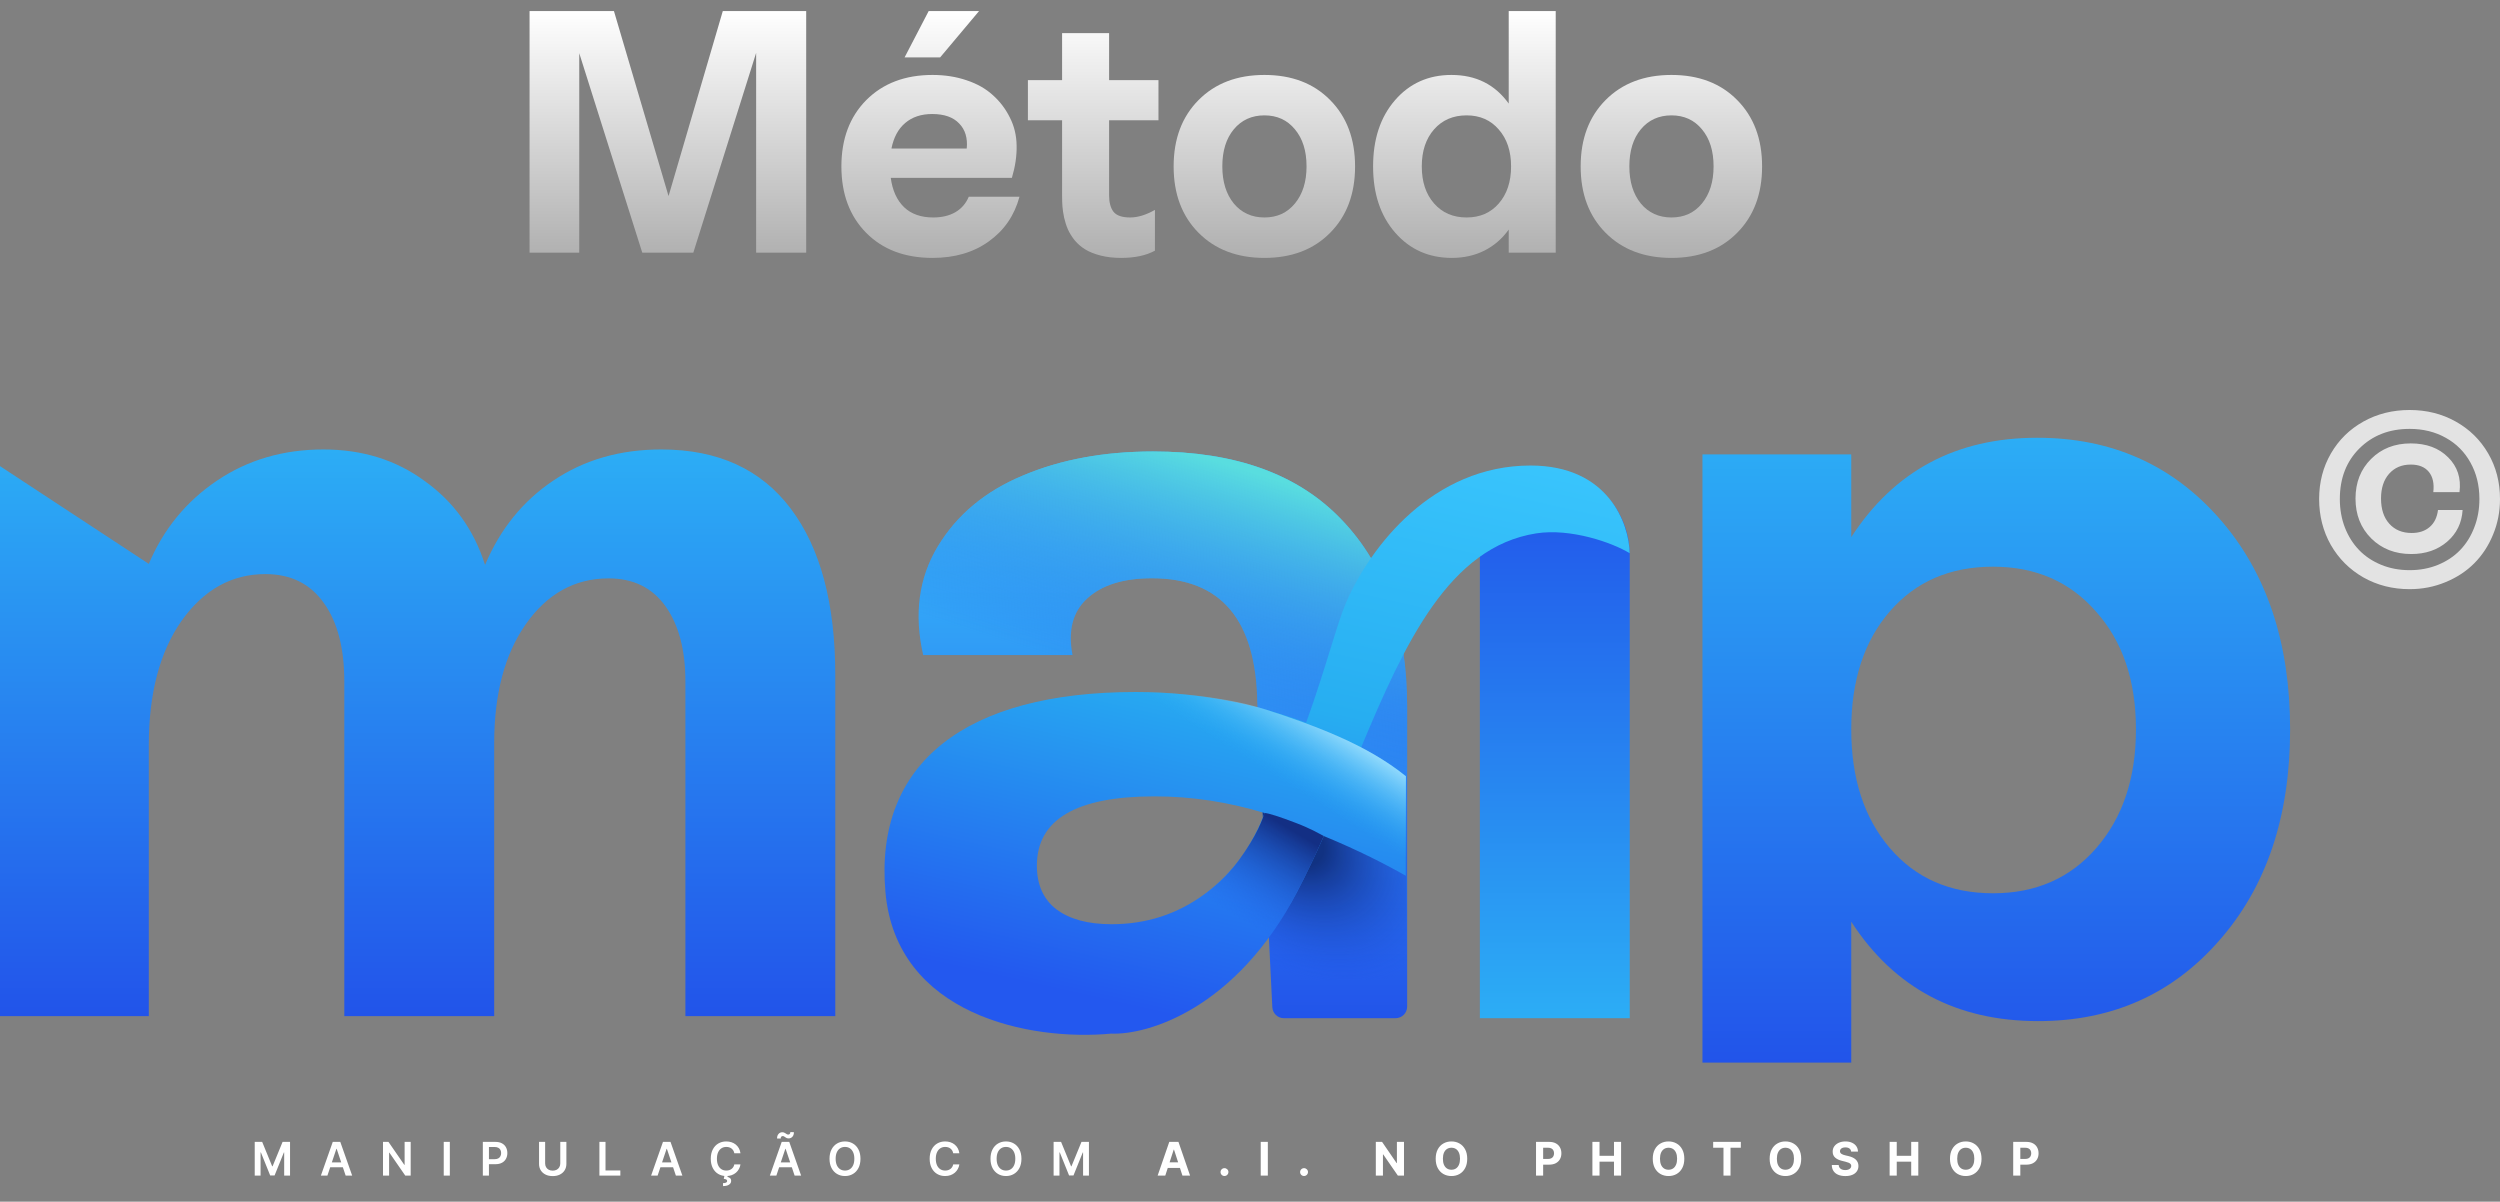
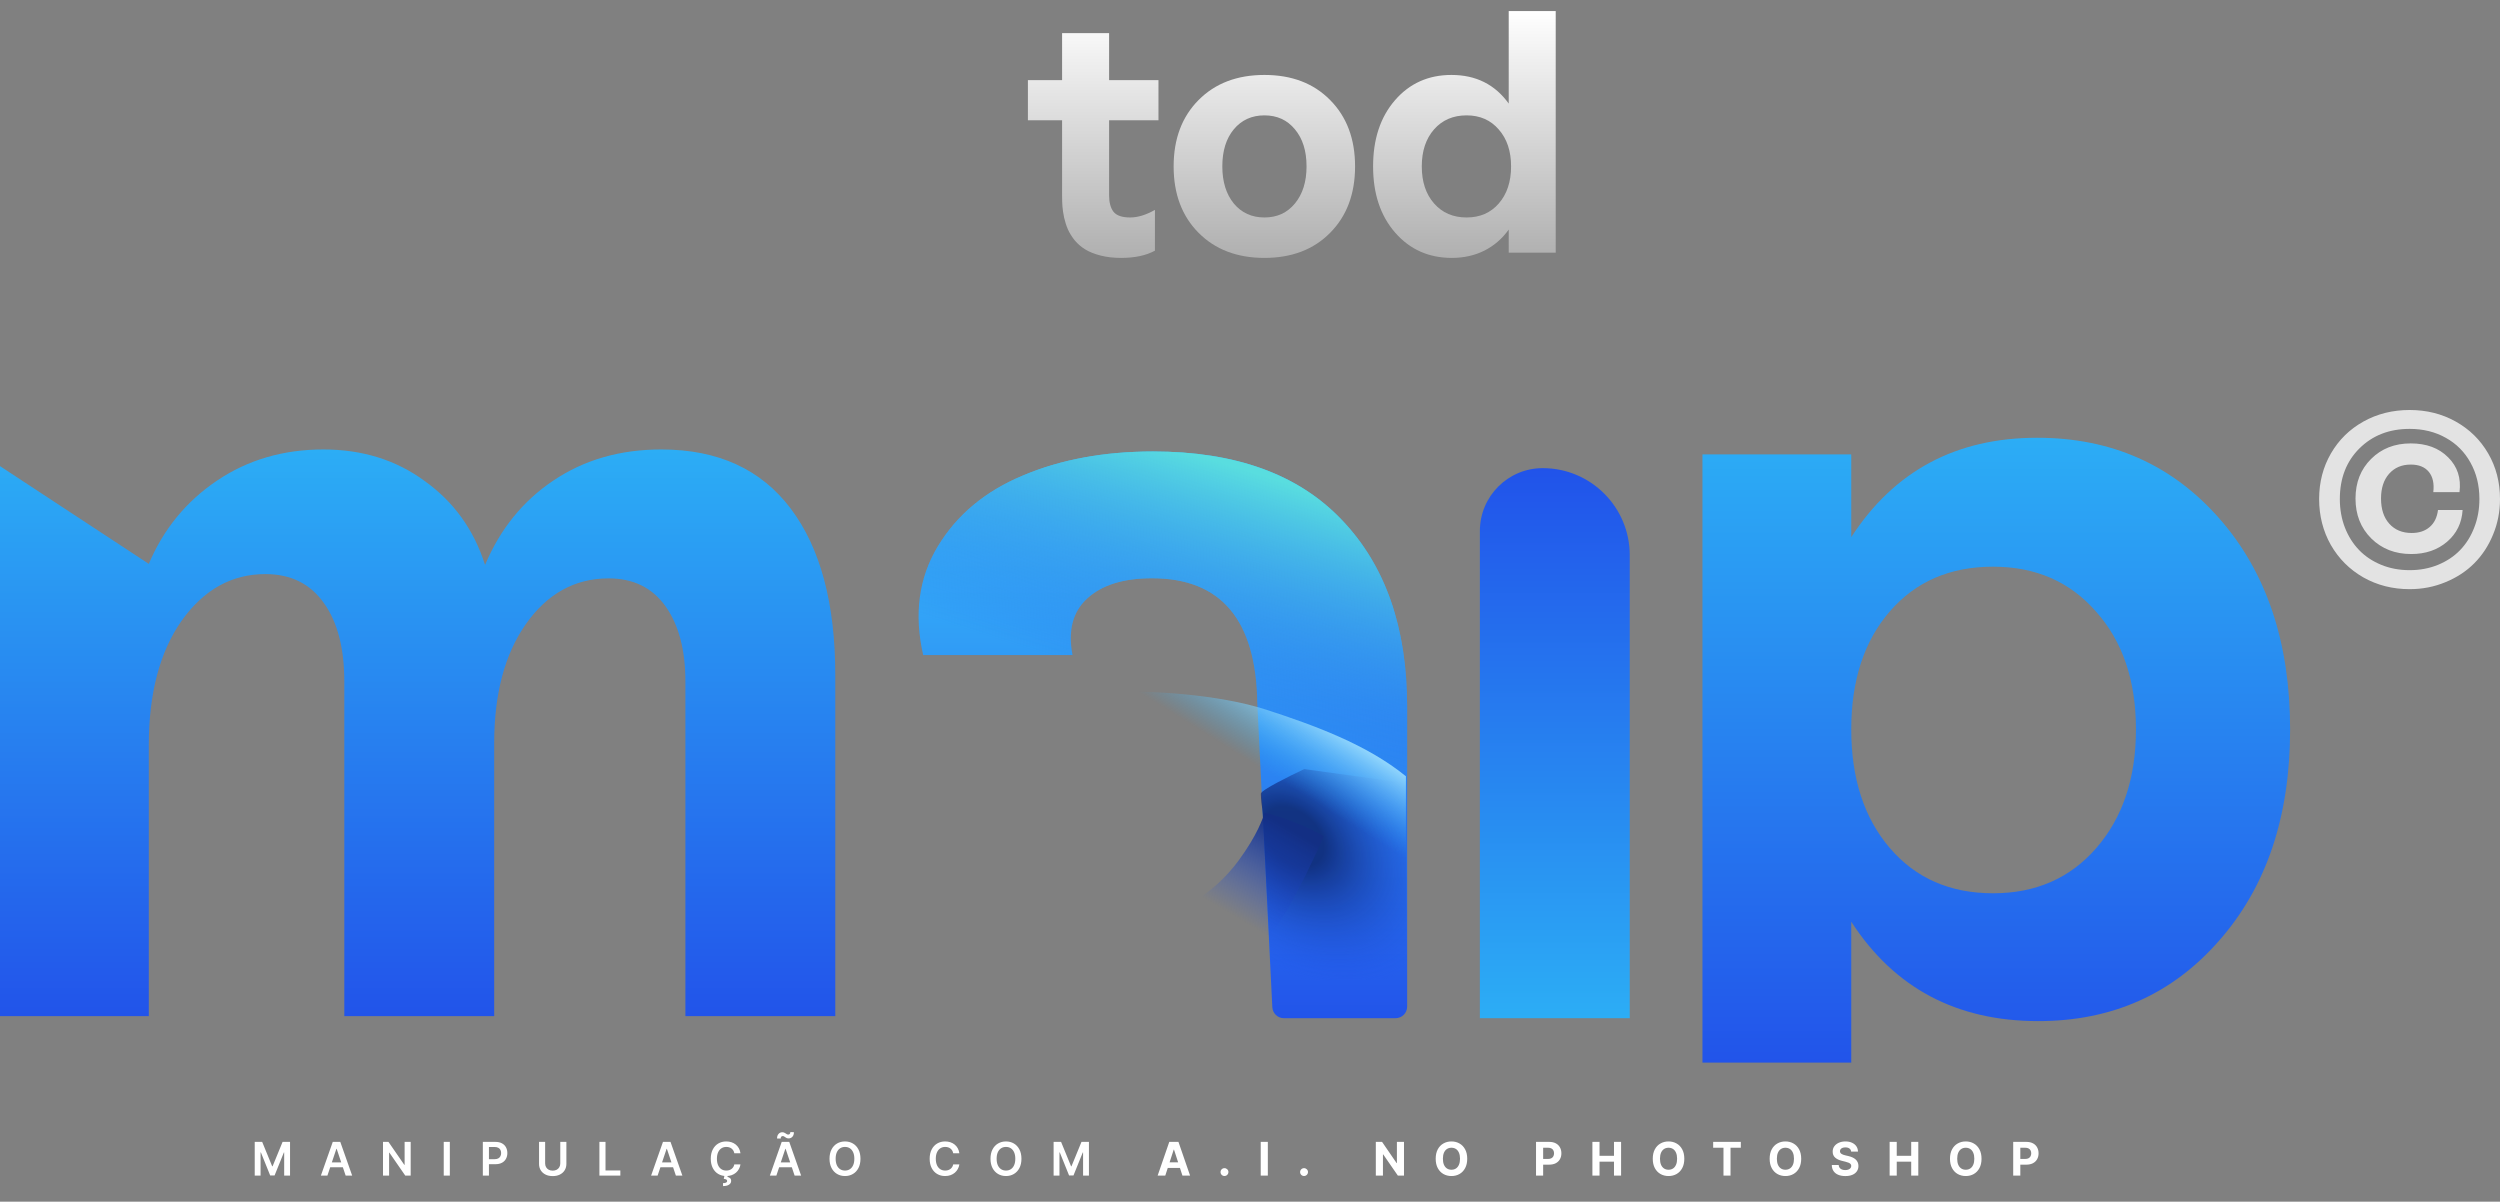
<svg xmlns="http://www.w3.org/2000/svg" width="181" height="87" viewBox="0 0 181 87" fill="none">
  <rect x="0" y="0" width="181" height="87" fill="#808080" stroke="none" />
-   <path d="M125.771 16.855C124.576 18.066 122.99 18.672 121.014 18.672C119.038 18.672 117.448 18.066 116.245 16.855C115.041 15.643 114.44 14.041 114.44 12.049C114.44 10.057 115.041 8.455 116.245 7.243C117.448 6.031 119.038 5.426 121.014 5.426C122.99 5.426 124.576 6.031 125.771 7.243C126.975 8.455 127.576 10.057 127.576 12.049C127.576 14.041 126.975 15.643 125.771 16.855ZM118.794 14.732C119.355 15.407 120.095 15.745 121.014 15.745C121.933 15.745 122.669 15.407 123.222 14.732C123.783 14.049 124.063 13.155 124.063 12.049C124.063 10.927 123.783 10.032 123.222 9.365C122.669 8.691 121.933 8.353 121.014 8.353C120.095 8.353 119.355 8.691 118.794 9.365C118.241 10.032 117.965 10.927 117.965 12.049C117.965 13.155 118.241 14.049 118.794 14.732Z" fill="url(#paint0_linear_8_115)" />
  <path d="M109.231 7.499V0.803H112.634V18.294H109.231V16.623C108.76 17.282 108.17 17.79 107.463 18.148C106.763 18.497 105.979 18.672 105.109 18.672C103.442 18.672 102.075 18.062 101.01 16.843C99.945 15.623 99.412 14.025 99.412 12.049C99.412 10.073 99.941 8.475 100.998 7.255C102.055 6.036 103.417 5.426 105.084 5.426C106.857 5.426 108.239 6.117 109.231 7.499ZM106.182 15.745C107.15 15.745 107.926 15.407 108.512 14.732C109.105 14.049 109.402 13.155 109.402 12.049C109.402 10.943 109.105 10.053 108.512 9.378C107.926 8.695 107.15 8.353 106.182 8.353C105.206 8.353 104.421 8.691 103.828 9.365C103.234 10.04 102.937 10.935 102.937 12.049C102.937 13.163 103.234 14.057 103.828 14.732C104.421 15.407 105.206 15.745 106.182 15.745Z" fill="url(#paint1_linear_8_115)" />
  <path d="M96.302 16.855C95.107 18.066 93.521 18.672 91.545 18.672C89.569 18.672 87.979 18.066 86.776 16.855C85.572 15.643 84.971 14.041 84.971 12.049C84.971 10.057 85.572 8.455 86.776 7.243C87.979 6.031 89.569 5.426 91.545 5.426C93.521 5.426 95.107 6.031 96.302 7.243C97.505 8.455 98.107 10.057 98.107 12.049C98.107 14.041 97.505 15.643 96.302 16.855ZM89.325 14.732C89.886 15.407 90.626 15.745 91.545 15.745C92.464 15.745 93.2 15.407 93.753 14.732C94.314 14.049 94.594 13.155 94.594 12.049C94.594 10.927 94.314 10.032 93.753 9.365C93.2 8.691 92.464 8.353 91.545 8.353C90.626 8.353 89.886 8.691 89.325 9.365C88.772 10.032 88.496 10.927 88.496 12.049C88.496 13.155 88.772 14.049 89.325 14.732Z" fill="url(#paint2_linear_8_115)" />
  <path d="M83.873 5.804V8.707H80.299V14.147C80.299 14.659 80.405 15.054 80.616 15.33C80.836 15.607 81.238 15.745 81.824 15.745C82.376 15.745 82.974 15.562 83.617 15.196V18.148C82.982 18.497 82.165 18.672 81.165 18.672C80.62 18.672 80.124 18.615 79.677 18.501C79.238 18.387 78.872 18.241 78.579 18.062C78.286 17.883 78.03 17.664 77.811 17.404C77.599 17.135 77.436 16.875 77.323 16.623C77.209 16.363 77.115 16.074 77.042 15.757C76.977 15.44 76.936 15.167 76.92 14.94C76.904 14.704 76.896 14.448 76.896 14.171V8.707H74.42V5.804H76.896V2.401H80.299V5.804H83.873Z" fill="url(#paint3_linear_8_115)" />
-   <path d="M67.235 0.803H70.882L68.065 4.157H65.491L67.235 0.803ZM70.138 14.245H73.81C73.444 15.602 72.704 16.68 71.59 17.477C70.484 18.274 69.126 18.672 67.516 18.672C65.507 18.672 63.906 18.066 62.71 16.855C61.515 15.643 60.917 14.041 60.917 12.049C60.917 10.057 61.519 8.455 62.722 7.243C63.934 6.031 65.532 5.426 67.516 5.426C68.41 5.426 69.236 5.556 69.992 5.816C70.748 6.068 71.379 6.426 71.883 6.889C72.395 7.345 72.806 7.886 73.115 8.512C73.432 9.13 73.594 9.809 73.603 10.549C73.619 11.28 73.505 12.057 73.261 12.878H64.491C64.613 13.789 64.934 14.496 65.454 15.001C65.975 15.497 66.678 15.745 67.565 15.745C68.191 15.745 68.724 15.619 69.163 15.367C69.61 15.106 69.935 14.732 70.138 14.245ZM67.492 8.255C66.695 8.255 66.044 8.471 65.54 8.902C65.036 9.325 64.702 9.943 64.54 10.756H69.992C70.065 9.992 69.882 9.386 69.443 8.939C69.012 8.483 68.362 8.255 67.492 8.255Z" fill="url(#paint4_linear_8_115)" />
-   <path d="M48.403 14.196L52.33 0.803H58.368V18.294H54.745V3.828L50.196 18.294H46.5L41.938 3.852V18.294H38.34V0.803H44.45L48.403 14.196Z" fill="url(#paint5_linear_8_115)" />
  <path d="M18.442 82.673H18.982L19.706 84.44H19.735L20.459 82.673H20.999V85.112H20.575V83.437H20.553L19.879 85.105H19.562L18.888 83.433H18.865V85.112H18.442V82.673ZM23.705 85.112H23.233L24.092 82.673H24.637L25.497 85.112H25.025L24.374 83.173H24.355L23.705 85.112ZM23.72 84.156H25.006V84.511H23.72V84.156ZM29.733 82.673V85.112H29.34L28.191 83.451H28.171V85.112H27.729V82.673H28.125L29.273 84.336H29.294V82.673H29.733ZM32.568 82.673V85.112H32.126V82.673H32.568ZM34.957 85.112V82.673H35.872C36.059 82.673 36.216 82.708 36.343 82.778C36.471 82.848 36.568 82.944 36.633 83.066C36.699 83.188 36.732 83.326 36.732 83.481C36.732 83.637 36.699 83.776 36.633 83.897C36.567 84.019 36.47 84.115 36.341 84.184C36.212 84.253 36.054 84.288 35.866 84.288H35.26V83.925H35.806C35.916 83.925 36.006 83.906 36.075 83.868C36.145 83.829 36.197 83.777 36.23 83.71C36.264 83.644 36.282 83.567 36.282 83.481C36.282 83.394 36.264 83.318 36.23 83.252C36.197 83.186 36.145 83.135 36.074 83.098C36.004 83.061 35.914 83.042 35.804 83.042H35.399V85.112H34.957ZM40.564 82.673H41.006V84.266C41.006 84.441 40.964 84.595 40.882 84.727C40.8 84.86 40.685 84.963 40.536 85.038C40.388 85.112 40.215 85.149 40.016 85.149C39.817 85.149 39.643 85.112 39.495 85.038C39.346 84.963 39.231 84.86 39.149 84.727C39.067 84.595 39.027 84.441 39.027 84.266V82.673H39.468V84.23C39.468 84.331 39.491 84.422 39.535 84.501C39.58 84.581 39.644 84.643 39.725 84.688C39.807 84.733 39.904 84.755 40.016 84.755C40.128 84.755 40.225 84.733 40.307 84.688C40.389 84.643 40.453 84.581 40.497 84.501C40.542 84.422 40.564 84.331 40.564 84.23V82.673ZM43.397 85.112V82.673H43.839V84.742H44.913V85.112H43.397ZM47.612 85.112H47.141L47.999 82.673H48.545L49.404 85.112H48.933L48.282 83.173H48.263L47.612 85.112ZM47.628 84.156H48.914V84.511H47.628V84.156ZM53.61 83.496H53.164C53.152 83.423 53.128 83.358 53.094 83.302C53.06 83.245 53.017 83.196 52.967 83.157C52.916 83.117 52.858 83.087 52.793 83.067C52.729 83.047 52.659 83.037 52.584 83.037C52.452 83.037 52.334 83.07 52.232 83.136C52.13 83.202 52.05 83.299 51.992 83.427C51.934 83.554 51.905 83.709 51.905 83.893C51.905 84.079 51.934 84.236 51.992 84.364C52.05 84.491 52.13 84.587 52.232 84.652C52.334 84.717 52.452 84.749 52.583 84.749C52.656 84.749 52.725 84.739 52.788 84.72C52.852 84.7 52.91 84.671 52.961 84.633C53.012 84.595 53.056 84.548 53.091 84.493C53.126 84.437 53.151 84.374 53.164 84.302L53.61 84.305C53.593 84.421 53.557 84.529 53.501 84.631C53.447 84.733 53.375 84.822 53.286 84.9C53.197 84.977 53.093 85.037 52.974 85.081C52.855 85.124 52.723 85.145 52.577 85.145C52.363 85.145 52.172 85.096 52.003 84.996C51.835 84.897 51.703 84.754 51.606 84.567C51.509 84.379 51.46 84.155 51.46 83.893C51.46 83.63 51.509 83.405 51.607 83.219C51.705 83.031 51.837 82.888 52.006 82.789C52.174 82.69 52.365 82.64 52.577 82.64C52.713 82.64 52.839 82.659 52.956 82.697C53.073 82.735 53.177 82.791 53.268 82.865C53.359 82.938 53.434 83.028 53.493 83.134C53.553 83.24 53.592 83.36 53.61 83.496ZM52.452 85.11H52.686L52.667 85.211C52.741 85.222 52.804 85.251 52.856 85.296C52.908 85.343 52.935 85.41 52.935 85.498C52.935 85.611 52.885 85.701 52.783 85.769C52.682 85.838 52.537 85.872 52.349 85.872L52.344 85.66C52.435 85.66 52.508 85.647 52.562 85.623C52.616 85.599 52.643 85.561 52.644 85.508C52.646 85.458 52.627 85.42 52.587 85.397C52.548 85.374 52.486 85.358 52.401 85.349L52.452 85.11ZM56.209 85.112H55.738L56.596 82.673H57.142L58.001 85.112H57.53L56.879 83.173H56.859L56.209 85.112ZM56.225 84.156H57.511V84.511H56.225V84.156ZM56.52 82.433L56.258 82.427C56.258 82.285 56.295 82.175 56.368 82.095C56.441 82.014 56.532 81.974 56.638 81.974C56.69 81.974 56.734 81.983 56.773 82.001C56.811 82.017 56.847 82.037 56.879 82.059C56.91 82.081 56.942 82.101 56.972 82.118C57.004 82.135 57.038 82.143 57.075 82.143C57.12 82.143 57.156 82.126 57.182 82.092C57.209 82.058 57.223 82.014 57.224 81.961L57.48 81.972C57.479 82.114 57.442 82.224 57.369 82.303C57.296 82.381 57.207 82.42 57.101 82.421C57.043 82.421 56.995 82.412 56.956 82.396C56.917 82.378 56.883 82.359 56.853 82.336C56.825 82.314 56.796 82.295 56.767 82.278C56.737 82.26 56.703 82.252 56.663 82.252C56.621 82.252 56.586 82.269 56.559 82.302C56.533 82.335 56.52 82.379 56.52 82.433ZM62.298 83.893C62.298 84.155 62.249 84.38 62.151 84.568C62.053 84.754 61.92 84.897 61.751 84.996C61.582 85.096 61.391 85.145 61.178 85.145C60.964 85.145 60.773 85.096 60.604 84.996C60.436 84.896 60.302 84.753 60.204 84.567C60.106 84.379 60.057 84.155 60.057 83.893C60.057 83.63 60.106 83.405 60.204 83.219C60.302 83.031 60.436 82.888 60.604 82.789C60.773 82.69 60.964 82.64 61.178 82.64C61.391 82.64 61.582 82.69 61.751 82.789C61.92 82.888 62.053 83.031 62.151 83.219C62.249 83.405 62.298 83.63 62.298 83.893ZM61.854 83.893C61.854 83.708 61.825 83.552 61.767 83.425C61.71 83.297 61.631 83.2 61.529 83.135C61.427 83.069 61.31 83.037 61.178 83.037C61.045 83.037 60.928 83.069 60.827 83.135C60.725 83.2 60.645 83.297 60.587 83.425C60.53 83.552 60.501 83.708 60.501 83.893C60.501 84.078 60.53 84.234 60.587 84.362C60.645 84.489 60.725 84.585 60.827 84.651C60.928 84.716 61.045 84.749 61.178 84.749C61.31 84.749 61.427 84.716 61.529 84.651C61.631 84.585 61.71 84.489 61.767 84.362C61.825 84.234 61.854 84.078 61.854 83.893ZM69.458 83.496H69.012C69 83.423 68.976 83.358 68.942 83.302C68.908 83.245 68.865 83.196 68.815 83.157C68.764 83.117 68.706 83.087 68.641 83.067C68.576 83.047 68.507 83.037 68.432 83.037C68.3 83.037 68.182 83.07 68.08 83.136C67.978 83.202 67.897 83.299 67.839 83.427C67.781 83.554 67.752 83.709 67.752 83.893C67.752 84.079 67.781 84.236 67.839 84.364C67.898 84.491 67.978 84.587 68.08 84.652C68.182 84.717 68.299 84.749 68.431 84.749C68.504 84.749 68.573 84.739 68.636 84.72C68.7 84.7 68.758 84.671 68.809 84.633C68.86 84.595 68.903 84.548 68.938 84.493C68.974 84.437 68.999 84.374 69.012 84.302L69.458 84.305C69.441 84.421 69.405 84.529 69.349 84.631C69.294 84.733 69.223 84.822 69.134 84.9C69.045 84.977 68.941 85.037 68.822 85.081C68.703 85.124 68.57 85.145 68.425 85.145C68.211 85.145 68.02 85.096 67.851 84.996C67.683 84.897 67.55 84.754 67.454 84.567C67.357 84.379 67.308 84.155 67.308 83.893C67.308 83.63 67.357 83.405 67.455 83.219C67.552 83.031 67.685 82.888 67.854 82.789C68.022 82.69 68.213 82.64 68.425 82.64C68.561 82.64 68.687 82.659 68.804 82.697C68.921 82.735 69.025 82.791 69.116 82.865C69.207 82.938 69.282 83.028 69.341 83.134C69.4 83.24 69.439 83.36 69.458 83.496ZM73.953 83.893C73.953 84.155 73.903 84.38 73.805 84.568C73.707 84.754 73.574 84.897 73.405 84.996C73.237 85.096 73.046 85.145 72.832 85.145C72.618 85.145 72.427 85.096 72.258 84.996C72.09 84.896 71.956 84.753 71.858 84.567C71.76 84.379 71.712 84.155 71.712 83.893C71.712 83.63 71.76 83.405 71.858 83.219C71.956 83.031 72.09 82.888 72.258 82.789C72.427 82.69 72.618 82.64 72.832 82.64C73.046 82.64 73.237 82.69 73.405 82.789C73.574 82.888 73.707 83.031 73.805 83.219C73.903 83.405 73.953 83.63 73.953 83.893ZM73.508 83.893C73.508 83.708 73.479 83.552 73.421 83.425C73.364 83.297 73.285 83.2 73.183 83.135C73.082 83.069 72.965 83.037 72.832 83.037C72.699 83.037 72.582 83.069 72.481 83.135C72.379 83.2 72.299 83.297 72.241 83.425C72.184 83.552 72.156 83.708 72.156 83.893C72.156 84.078 72.184 84.234 72.241 84.362C72.299 84.489 72.379 84.585 72.481 84.651C72.582 84.716 72.699 84.749 72.832 84.749C72.965 84.749 73.082 84.716 73.183 84.651C73.285 84.585 73.364 84.489 73.421 84.362C73.479 84.234 73.508 84.078 73.508 83.893ZM76.281 82.673H76.822L77.546 84.44H77.575L78.299 82.673H78.839V85.112H78.415V83.437H78.393L77.719 85.105H77.402L76.728 83.433H76.705V85.112H76.281V82.673ZM84.366 85.112H83.814L84.656 82.673H85.32L86.161 85.112H85.608L84.997 83.231H84.978L84.366 85.112ZM84.332 84.153H85.637V84.556H84.332V84.153ZM88.653 85.143C88.574 85.143 88.506 85.115 88.45 85.06C88.394 85.003 88.367 84.936 88.367 84.857C88.367 84.779 88.394 84.713 88.45 84.657C88.506 84.602 88.574 84.574 88.653 84.574C88.729 84.574 88.795 84.602 88.853 84.657C88.91 84.713 88.938 84.779 88.938 84.857C88.938 84.909 88.925 84.957 88.898 85.001C88.872 85.044 88.837 85.079 88.794 85.105C88.751 85.13 88.704 85.143 88.653 85.143ZM91.791 82.673V85.112H91.276V82.673H91.791ZM94.414 85.143C94.335 85.143 94.267 85.115 94.211 85.06C94.156 85.003 94.128 84.936 94.128 84.857C94.128 84.779 94.156 84.713 94.211 84.657C94.267 84.602 94.335 84.574 94.414 84.574C94.49 84.574 94.556 84.602 94.614 84.657C94.671 84.713 94.699 84.779 94.699 84.857C94.699 84.909 94.686 84.957 94.659 85.001C94.633 85.044 94.598 85.079 94.555 85.105C94.512 85.13 94.465 85.143 94.414 85.143ZM101.649 82.673V85.112H101.204L100.143 83.577H100.125V85.112H99.609V82.673H100.062L101.114 84.207H101.136V82.673H101.649ZM106.227 83.893C106.227 84.159 106.177 84.385 106.076 84.571C105.976 84.758 105.84 84.9 105.667 84.999C105.494 85.097 105.301 85.145 105.085 85.145C104.869 85.145 104.674 85.096 104.502 84.998C104.33 84.899 104.194 84.757 104.094 84.57C103.994 84.384 103.944 84.158 103.944 83.893C103.944 83.627 103.994 83.4 104.094 83.214C104.194 83.027 104.33 82.885 104.502 82.788C104.674 82.689 104.869 82.64 105.085 82.64C105.301 82.64 105.494 82.689 105.667 82.788C105.84 82.885 105.976 83.027 106.076 83.214C106.177 83.4 106.227 83.627 106.227 83.893ZM105.705 83.893C105.705 83.72 105.679 83.575 105.627 83.457C105.576 83.338 105.505 83.249 105.412 83.188C105.319 83.127 105.21 83.096 105.085 83.096C104.961 83.096 104.852 83.127 104.759 83.188C104.666 83.249 104.594 83.338 104.542 83.457C104.492 83.575 104.466 83.72 104.466 83.893C104.466 84.065 104.492 84.21 104.542 84.328C104.594 84.447 104.666 84.536 104.759 84.597C104.852 84.659 104.961 84.689 105.085 84.689C105.21 84.689 105.319 84.659 105.412 84.597C105.505 84.536 105.576 84.447 105.627 84.328C105.679 84.21 105.705 84.065 105.705 83.893ZM111.208 85.112V82.673H112.17C112.355 82.673 112.513 82.709 112.643 82.779C112.773 82.849 112.872 82.946 112.94 83.071C113.01 83.195 113.044 83.338 113.044 83.5C113.044 83.662 113.009 83.805 112.939 83.928C112.869 84.052 112.768 84.149 112.636 84.218C112.504 84.287 112.344 84.321 112.157 84.321H111.544V83.908H112.074C112.173 83.908 112.255 83.891 112.319 83.857C112.384 83.822 112.432 83.774 112.464 83.713C112.497 83.651 112.513 83.58 112.513 83.5C112.513 83.419 112.497 83.348 112.464 83.288C112.432 83.227 112.384 83.179 112.319 83.146C112.254 83.112 112.171 83.095 112.071 83.095H111.724V85.112H111.208ZM115.29 85.112V82.673H115.806V83.68H116.853V82.673H117.367V85.112H116.853V84.105H115.806V85.112H115.29ZM121.944 83.893C121.944 84.159 121.894 84.385 121.793 84.571C121.693 84.758 121.557 84.9 121.383 84.999C121.211 85.097 121.017 85.145 120.802 85.145C120.586 85.145 120.391 85.096 120.219 84.998C120.047 84.899 119.91 84.757 119.81 84.57C119.71 84.384 119.66 84.158 119.66 83.893C119.66 83.627 119.71 83.4 119.81 83.214C119.91 83.027 120.047 82.885 120.219 82.788C120.391 82.689 120.586 82.64 120.802 82.64C121.017 82.64 121.211 82.689 121.383 82.788C121.557 82.885 121.693 83.027 121.793 83.214C121.894 83.4 121.944 83.627 121.944 83.893ZM121.422 83.893C121.422 83.72 121.396 83.575 121.344 83.457C121.293 83.338 121.222 83.249 121.129 83.188C121.036 83.127 120.927 83.096 120.802 83.096C120.678 83.096 120.569 83.127 120.476 83.188C120.383 83.249 120.311 83.338 120.259 83.457C120.209 83.575 120.183 83.72 120.183 83.893C120.183 84.065 120.209 84.21 120.259 84.328C120.311 84.447 120.383 84.536 120.476 84.597C120.569 84.659 120.678 84.689 120.802 84.689C120.927 84.689 121.036 84.659 121.129 84.597C121.222 84.536 121.293 84.447 121.344 84.328C121.396 84.21 121.422 84.065 121.422 83.893ZM124.033 83.098V82.673H126.036V83.098H125.29V85.112H124.78V83.098H124.033ZM130.407 83.893C130.407 84.159 130.356 84.385 130.256 84.571C130.156 84.758 130.019 84.9 129.846 84.999C129.674 85.097 129.48 85.145 129.265 85.145C129.048 85.145 128.854 85.096 128.682 84.998C128.509 84.899 128.373 84.757 128.273 84.57C128.173 84.384 128.123 84.158 128.123 83.893C128.123 83.627 128.173 83.4 128.273 83.214C128.373 83.027 128.509 82.885 128.682 82.788C128.854 82.689 129.048 82.64 129.265 82.64C129.48 82.64 129.674 82.689 129.846 82.788C130.019 82.885 130.156 83.027 130.256 83.214C130.356 83.4 130.407 83.627 130.407 83.893ZM129.884 83.893C129.884 83.72 129.858 83.575 129.807 83.457C129.756 83.338 129.684 83.249 129.591 83.188C129.498 83.127 129.39 83.096 129.265 83.096C129.14 83.096 129.032 83.127 128.939 83.188C128.846 83.249 128.774 83.338 128.722 83.457C128.671 83.575 128.646 83.72 128.646 83.893C128.646 84.065 128.671 84.21 128.722 84.328C128.774 84.447 128.846 84.536 128.939 84.597C129.032 84.659 129.14 84.689 129.265 84.689C129.39 84.689 129.498 84.659 129.591 84.597C129.684 84.536 129.756 84.447 129.807 84.328C129.858 84.21 129.884 84.065 129.884 83.893ZM134.023 83.375C134.013 83.279 133.973 83.204 133.9 83.151C133.828 83.098 133.73 83.071 133.606 83.071C133.522 83.071 133.451 83.083 133.393 83.107C133.335 83.13 133.291 83.162 133.26 83.203C133.23 83.245 133.215 83.291 133.215 83.344C133.213 83.387 133.222 83.425 133.242 83.458C133.263 83.491 133.291 83.519 133.326 83.543C133.362 83.566 133.403 83.586 133.45 83.603C133.497 83.62 133.547 83.634 133.6 83.646L133.819 83.698C133.926 83.722 134.023 83.754 134.112 83.794C134.201 83.834 134.278 83.882 134.343 83.94C134.408 83.998 134.459 84.067 134.495 84.145C134.531 84.224 134.55 84.314 134.551 84.415C134.55 84.565 134.512 84.694 134.436 84.803C134.362 84.912 134.254 84.997 134.112 85.057C133.972 85.117 133.802 85.147 133.604 85.147C133.407 85.147 133.236 85.116 133.089 85.056C132.944 84.996 132.831 84.906 132.749 84.788C132.668 84.669 132.625 84.522 132.622 84.346H133.12C133.126 84.428 133.149 84.496 133.191 84.551C133.233 84.605 133.289 84.646 133.359 84.674C133.429 84.701 133.509 84.714 133.598 84.714C133.685 84.714 133.761 84.701 133.825 84.676C133.89 84.651 133.941 84.615 133.977 84.57C134.012 84.525 134.03 84.473 134.03 84.414C134.03 84.359 134.014 84.313 133.981 84.276C133.95 84.239 133.903 84.207 133.841 84.181C133.78 84.155 133.705 84.131 133.616 84.109L133.35 84.043C133.145 83.993 132.982 83.915 132.863 83.808C132.744 83.702 132.685 83.558 132.686 83.378C132.685 83.231 132.724 83.102 132.804 82.991C132.884 82.881 132.994 82.795 133.134 82.733C133.273 82.671 133.432 82.64 133.61 82.64C133.791 82.64 133.949 82.671 134.084 82.733C134.219 82.795 134.325 82.881 134.4 82.991C134.476 83.102 134.515 83.229 134.517 83.375H134.023ZM136.809 85.112V82.673H137.324V83.68H138.371V82.673H138.885V85.112H138.371V84.105H137.324V85.112H136.809ZM143.463 83.893C143.463 84.159 143.412 84.385 143.311 84.571C143.211 84.758 143.075 84.9 142.902 84.999C142.73 85.097 142.536 85.145 142.321 85.145C142.104 85.145 141.91 85.096 141.737 84.998C141.565 84.899 141.429 84.757 141.329 84.57C141.229 84.384 141.179 84.158 141.179 83.893C141.179 83.627 141.229 83.4 141.329 83.214C141.429 83.027 141.565 82.885 141.737 82.788C141.91 82.689 142.104 82.64 142.321 82.64C142.536 82.64 142.73 82.689 142.902 82.788C143.075 82.885 143.211 83.027 143.311 83.214C143.412 83.4 143.463 83.627 143.463 83.893ZM142.94 83.893C142.94 83.72 142.914 83.575 142.862 83.457C142.812 83.338 142.74 83.249 142.647 83.188C142.554 83.127 142.445 83.096 142.321 83.096C142.196 83.096 142.087 83.127 141.994 83.188C141.902 83.249 141.829 83.338 141.778 83.457C141.727 83.575 141.702 83.72 141.702 83.893C141.702 84.065 141.727 84.21 141.778 84.328C141.829 84.447 141.902 84.536 141.994 84.597C142.087 84.659 142.196 84.689 142.321 84.689C142.445 84.689 142.554 84.659 142.647 84.597C142.74 84.536 142.812 84.447 142.862 84.328C142.914 84.21 142.94 84.065 142.94 83.893ZM145.756 85.112V82.673H146.718C146.903 82.673 147.06 82.709 147.191 82.779C147.321 82.849 147.42 82.946 147.488 83.071C147.557 83.195 147.592 83.338 147.592 83.5C147.592 83.662 147.557 83.805 147.487 83.928C147.417 84.052 147.316 84.149 147.184 84.218C147.052 84.287 146.892 84.321 146.705 84.321H146.092V83.908H146.621C146.721 83.908 146.802 83.891 146.867 83.857C146.932 83.822 146.98 83.774 147.012 83.713C147.045 83.651 147.061 83.58 147.061 83.5C147.061 83.419 147.045 83.348 147.012 83.288C146.98 83.227 146.932 83.179 146.867 83.146C146.802 83.112 146.719 83.095 146.619 83.095H146.271V85.112H145.756Z" fill="white" />
  <path d="M174.457 42.655C173.225 42.655 172.107 42.37 171.102 41.802C170.103 41.227 169.319 40.443 168.75 39.45C168.187 38.45 167.905 37.343 167.905 36.128C167.905 34.913 168.19 33.815 168.758 32.832C169.327 31.849 170.111 31.079 171.111 30.521C172.11 29.963 173.225 29.684 174.457 29.684C175.688 29.684 176.801 29.963 177.795 30.521C178.794 31.079 179.578 31.849 180.147 32.832C180.716 33.815 181 34.913 181 36.128C181 37.045 180.832 37.906 180.495 38.712C180.163 39.519 179.708 40.212 179.128 40.791C178.554 41.365 177.861 41.818 177.049 42.15C176.243 42.486 175.379 42.655 174.457 42.655ZM172.394 40.891C173.024 41.15 173.711 41.28 174.457 41.28C175.202 41.28 175.89 41.15 176.519 40.891C177.149 40.631 177.681 40.275 178.118 39.822C178.554 39.369 178.893 38.826 179.136 38.191C179.385 37.556 179.509 36.868 179.509 36.128C179.509 35.145 179.294 34.267 178.863 33.494C178.438 32.721 177.842 32.122 177.074 31.697C176.307 31.266 175.434 31.051 174.457 31.051C172.983 31.051 171.771 31.523 170.821 32.467C169.877 33.406 169.404 34.626 169.404 36.128C169.404 36.868 169.526 37.556 169.769 38.191C170.017 38.826 170.36 39.369 170.796 39.822C171.232 40.275 171.765 40.631 172.394 40.891ZM174.573 40.112C173.408 40.112 172.444 39.737 171.682 38.986C170.92 38.229 170.539 37.266 170.539 36.095C170.539 34.93 170.915 33.975 171.666 33.229C172.417 32.478 173.375 32.103 174.54 32.103C175.677 32.103 176.58 32.44 177.248 33.113C177.922 33.782 178.195 34.621 178.068 35.631H176.171C176.243 35.002 176.135 34.513 175.848 34.165C175.561 33.812 175.125 33.635 174.54 33.635C173.888 33.635 173.366 33.856 172.974 34.298C172.582 34.739 172.386 35.339 172.386 36.095C172.386 36.863 172.585 37.47 172.983 37.917C173.386 38.364 173.927 38.588 174.606 38.588C175.141 38.588 175.575 38.445 175.906 38.157C176.243 37.87 176.445 37.459 176.511 36.923H178.292C178.236 37.862 177.861 38.63 177.165 39.226C176.475 39.817 175.611 40.112 174.573 40.112Z" fill="#E3E3E3" />
  <path d="M147.487 31.694C152.854 31.694 157.248 33.639 160.671 37.528C164.093 41.416 165.804 46.511 165.804 52.811C165.804 59.111 164.093 64.206 160.671 68.095C157.274 71.984 152.906 73.928 147.565 73.928C141.653 73.928 137.142 71.53 134.031 66.734V76.932H123.258V32.9H134.031V38.889C137.142 34.092 141.627 31.694 147.487 31.694ZM144.298 64.673C147.383 64.673 149.872 63.584 151.765 61.406C153.683 59.202 154.643 56.337 154.643 52.811C154.643 49.285 153.683 46.446 151.765 44.294C149.872 42.117 147.383 41.028 144.298 41.028C141.187 41.028 138.698 42.104 136.831 44.255C134.964 46.407 134.031 49.259 134.031 52.811C134.031 56.363 134.964 59.228 136.831 61.406C138.698 63.584 141.187 64.673 144.298 64.673Z" fill="url(#paint6_linear_8_115)" />
  <path d="M47.873 32.541C51.97 32.541 55.094 33.967 57.246 36.819C59.398 39.671 60.474 43.69 60.474 48.875V73.57H49.623V49.342C49.623 47.06 49.144 45.245 48.185 43.897C47.225 42.549 45.851 41.875 44.062 41.875C41.625 41.875 39.629 42.977 38.073 45.181C36.544 47.358 35.779 50.236 35.779 53.814V73.57H24.928V49.342C24.928 46.931 24.436 45.038 23.451 43.664C22.465 42.264 21.052 41.564 19.212 41.564C16.774 41.564 14.752 42.692 13.145 44.947C11.563 47.203 10.773 50.21 10.773 53.97V73.57H0V33.747L10.773 40.825C11.835 38.31 13.482 36.301 15.711 34.797C17.941 33.293 20.508 32.541 23.412 32.541C26.238 32.541 28.688 33.306 30.762 34.836C32.862 36.34 34.314 38.362 35.118 40.903C36.206 38.31 37.853 36.275 40.057 34.797C42.286 33.293 44.892 32.541 47.873 32.541Z" fill="url(#paint7_linear_8_115)" />
  <path d="M117.993 73.717H107.143V38.443C107.143 35.931 109.18 33.893 111.693 33.893C115.173 33.893 117.993 36.714 117.993 40.194V73.717Z" fill="url(#paint8_linear_8_115)" />
  <path d="M97.133 37.627C93.996 34.334 89.446 32.688 83.483 32.688C79.931 32.688 76.781 33.271 74.033 34.438C71.31 35.578 69.262 37.29 67.888 39.571C66.514 41.853 66.164 44.471 66.838 47.427H77.65C77.312 45.664 77.662 44.303 78.7 43.344C79.763 42.358 81.331 41.866 83.405 41.866C88.409 41.866 90.95 44.886 91.028 50.927L92.116 72.92C92.138 73.366 92.506 73.717 92.953 73.717H101.04C101.503 73.717 101.878 73.341 101.878 72.878V51.16C101.878 45.431 100.296 40.919 97.133 37.627Z" fill="url(#paint9_linear_8_115)" />
  <path d="M97.133 37.627C93.996 34.334 89.446 32.688 83.483 32.688C79.931 32.688 76.781 33.271 74.033 34.438C71.31 35.578 69.262 37.29 67.888 39.571C66.514 41.853 66.164 44.471 66.838 47.427H77.65C77.312 45.664 77.662 44.303 78.7 43.344C79.763 42.358 81.331 41.866 83.405 41.866C88.409 41.866 90.95 44.886 91.028 50.927L92.116 72.92C92.138 73.366 92.506 73.717 92.953 73.717H101.04C101.503 73.717 101.878 73.341 101.878 72.878V51.16C101.878 45.431 100.296 40.919 97.133 37.627Z" fill="url(#paint10_linear_8_115)" />
  <path d="M91.284 57.464C91.284 57.212 93.38 56.171 94.428 55.682L101.841 56.704V70.85L92.044 71.06L91.453 59.478C91.439 59.202 91.406 58.634 91.387 58.566C91.364 58.48 91.284 57.778 91.284 57.464Z" fill="url(#paint11_radial_8_115)" />
-   <path fill-rule="evenodd" clip-rule="evenodd" d="M101.779 56.173C101.052 55.603 99.96 54.872 98.546 54.115C101.733 46.474 104.947 39.603 111.219 38.617C113.701 38.227 116.736 39.28 117.987 40.053C117.95 37.936 116.464 33.704 110.81 33.704C103.744 33.704 99.216 39.556 97.45 43.641C97.135 44.368 96.765 45.56 96.308 47.029C95.832 48.562 95.262 50.398 94.563 52.324C91.241 51.084 87.045 50.101 82.212 50.101C69.956 50.101 63.296 55.215 64.104 64.565C64.877 73.509 74.594 75.386 80.446 74.834C83.096 74.944 89.5 73.045 93.916 64.565C94.596 63.26 95.232 61.905 95.843 60.529C98.335 61.554 100.429 62.631 101.779 63.406V56.173ZM80.476 66.913C82.99 66.913 85.233 66.187 87.204 64.736C89.174 63.284 90.626 61.326 91.559 58.863C88.915 58.059 86.257 57.657 83.587 57.657C77.909 57.657 75.07 59.33 75.07 62.674C75.07 64.049 75.537 65.099 76.47 65.824C77.429 66.55 78.764 66.913 80.476 66.913Z" fill="url(#paint12_linear_8_115)" />
  <path d="M93.824 59.581C92.659 59.136 91.852 58.875 91.555 58.858C91.437 59.211 91.051 60.434 89.672 62.306C87.838 64.794 85.581 65.816 84.341 66.34L85.284 73.57C85.407 73.5 86.028 73.141 87.537 72.26C89.423 71.16 91.746 68.262 92.973 66.235C94.027 64.493 95.303 61.803 95.845 60.528C95.6 60.405 94.945 60.01 93.824 59.581Z" fill="url(#paint13_linear_8_115)" />
  <path d="M101.788 63.432V56.202C98.959 53.897 95.155 52.514 91.676 51.382C88.197 50.25 83.031 49.967 80.726 50.124V57.774C82.088 57.634 85.879 57.572 89.581 58.245C93.615 58.979 99.168 61.965 101.788 63.432Z" fill="url(#paint14_linear_8_115)" />
  <defs>
    <linearGradient id="paint0_linear_8_115" x1="38.34" y1="0.803" x2="38.34" y2="23.721" gradientUnits="userSpaceOnUse">
      <stop stop-color="white" />
      <stop offset="1" stop-color="#999999" />
    </linearGradient>
    <linearGradient id="paint1_linear_8_115" x1="38.34" y1="0.803" x2="38.34" y2="23.721" gradientUnits="userSpaceOnUse">
      <stop stop-color="white" />
      <stop offset="1" stop-color="#999999" />
    </linearGradient>
    <linearGradient id="paint2_linear_8_115" x1="38.34" y1="0.803" x2="38.34" y2="23.721" gradientUnits="userSpaceOnUse">
      <stop stop-color="white" />
      <stop offset="1" stop-color="#999999" />
    </linearGradient>
    <linearGradient id="paint3_linear_8_115" x1="38.34" y1="0.803" x2="38.34" y2="23.721" gradientUnits="userSpaceOnUse">
      <stop stop-color="white" />
      <stop offset="1" stop-color="#999999" />
    </linearGradient>
    <linearGradient id="paint4_linear_8_115" x1="38.34" y1="0.803" x2="38.34" y2="23.721" gradientUnits="userSpaceOnUse">
      <stop stop-color="white" />
      <stop offset="1" stop-color="#999999" />
    </linearGradient>
    <linearGradient id="paint5_linear_8_115" x1="38.34" y1="0.803" x2="38.34" y2="23.721" gradientUnits="userSpaceOnUse">
      <stop stop-color="white" />
      <stop offset="1" stop-color="#999999" />
    </linearGradient>
    <linearGradient id="paint6_linear_8_115" x1="144.531" y1="31.694" x2="144.531" y2="76.932" gradientUnits="userSpaceOnUse">
      <stop stop-color="#2CADF5" />
      <stop offset="1" stop-color="#2254EA" />
    </linearGradient>
    <linearGradient id="paint7_linear_8_115" x1="30.237" y1="32.541" x2="30.237" y2="73.57" gradientUnits="userSpaceOnUse">
      <stop stop-color="#2CADF5" />
      <stop offset="1" stop-color="#2254EA" />
    </linearGradient>
    <linearGradient id="paint8_linear_8_115" x1="112.568" y1="33.893" x2="112.568" y2="73.717" gradientUnits="userSpaceOnUse">
      <stop stop-color="#2153EA" />
      <stop offset="1" stop-color="#2CADF5" />
    </linearGradient>
    <linearGradient id="paint9_linear_8_115" x1="84.192" y1="32.688" x2="84.192" y2="73.717" gradientUnits="userSpaceOnUse">
      <stop stop-color="#38C3FC" />
      <stop offset="1" stop-color="#2254EA" />
    </linearGradient>
    <linearGradient id="paint10_linear_8_115" x1="89.398" y1="33.782" x2="84.192" y2="50.129" gradientUnits="userSpaceOnUse">
      <stop stop-color="#59DDDF" />
      <stop offset="1" stop-color="#2254EA" stop-opacity="0" />
    </linearGradient>
    <radialGradient id="paint11_radial_8_115" cx="0" cy="0" r="1" gradientUnits="userSpaceOnUse" gradientTransform="translate(93.642 60.555) rotate(42.368) scale(12.906 8.861)">
      <stop offset="0.196" stop-color="#0C236A" stop-opacity="0.82" />
      <stop offset="1" stop-color="#2254EA" stop-opacity="0" />
    </radialGradient>
    <linearGradient id="paint12_linear_8_115" x1="101.159" y1="29.822" x2="91.013" y2="74.922" gradientUnits="userSpaceOnUse">
      <stop stop-color="#3AC6FD" />
      <stop offset="0.48" stop-color="#27AEF1" />
      <stop offset="1" stop-color="#2358EF" />
    </linearGradient>
    <linearGradient id="paint13_linear_8_115" x1="89.738" y1="66.55" x2="94.243" y2="58.9" gradientUnits="userSpaceOnUse">
      <stop stop-color="#2254EA" stop-opacity="0" />
      <stop offset="0.842" stop-color="#132F84" />
    </linearGradient>
    <linearGradient id="paint14_linear_8_115" x1="96.234" y1="51.722" x2="93.091" y2="56.758" gradientUnits="userSpaceOnUse">
      <stop stop-color="#B0E8FF" />
      <stop offset="1" stop-color="#2CADF5" stop-opacity="0" />
    </linearGradient>
  </defs>
</svg>